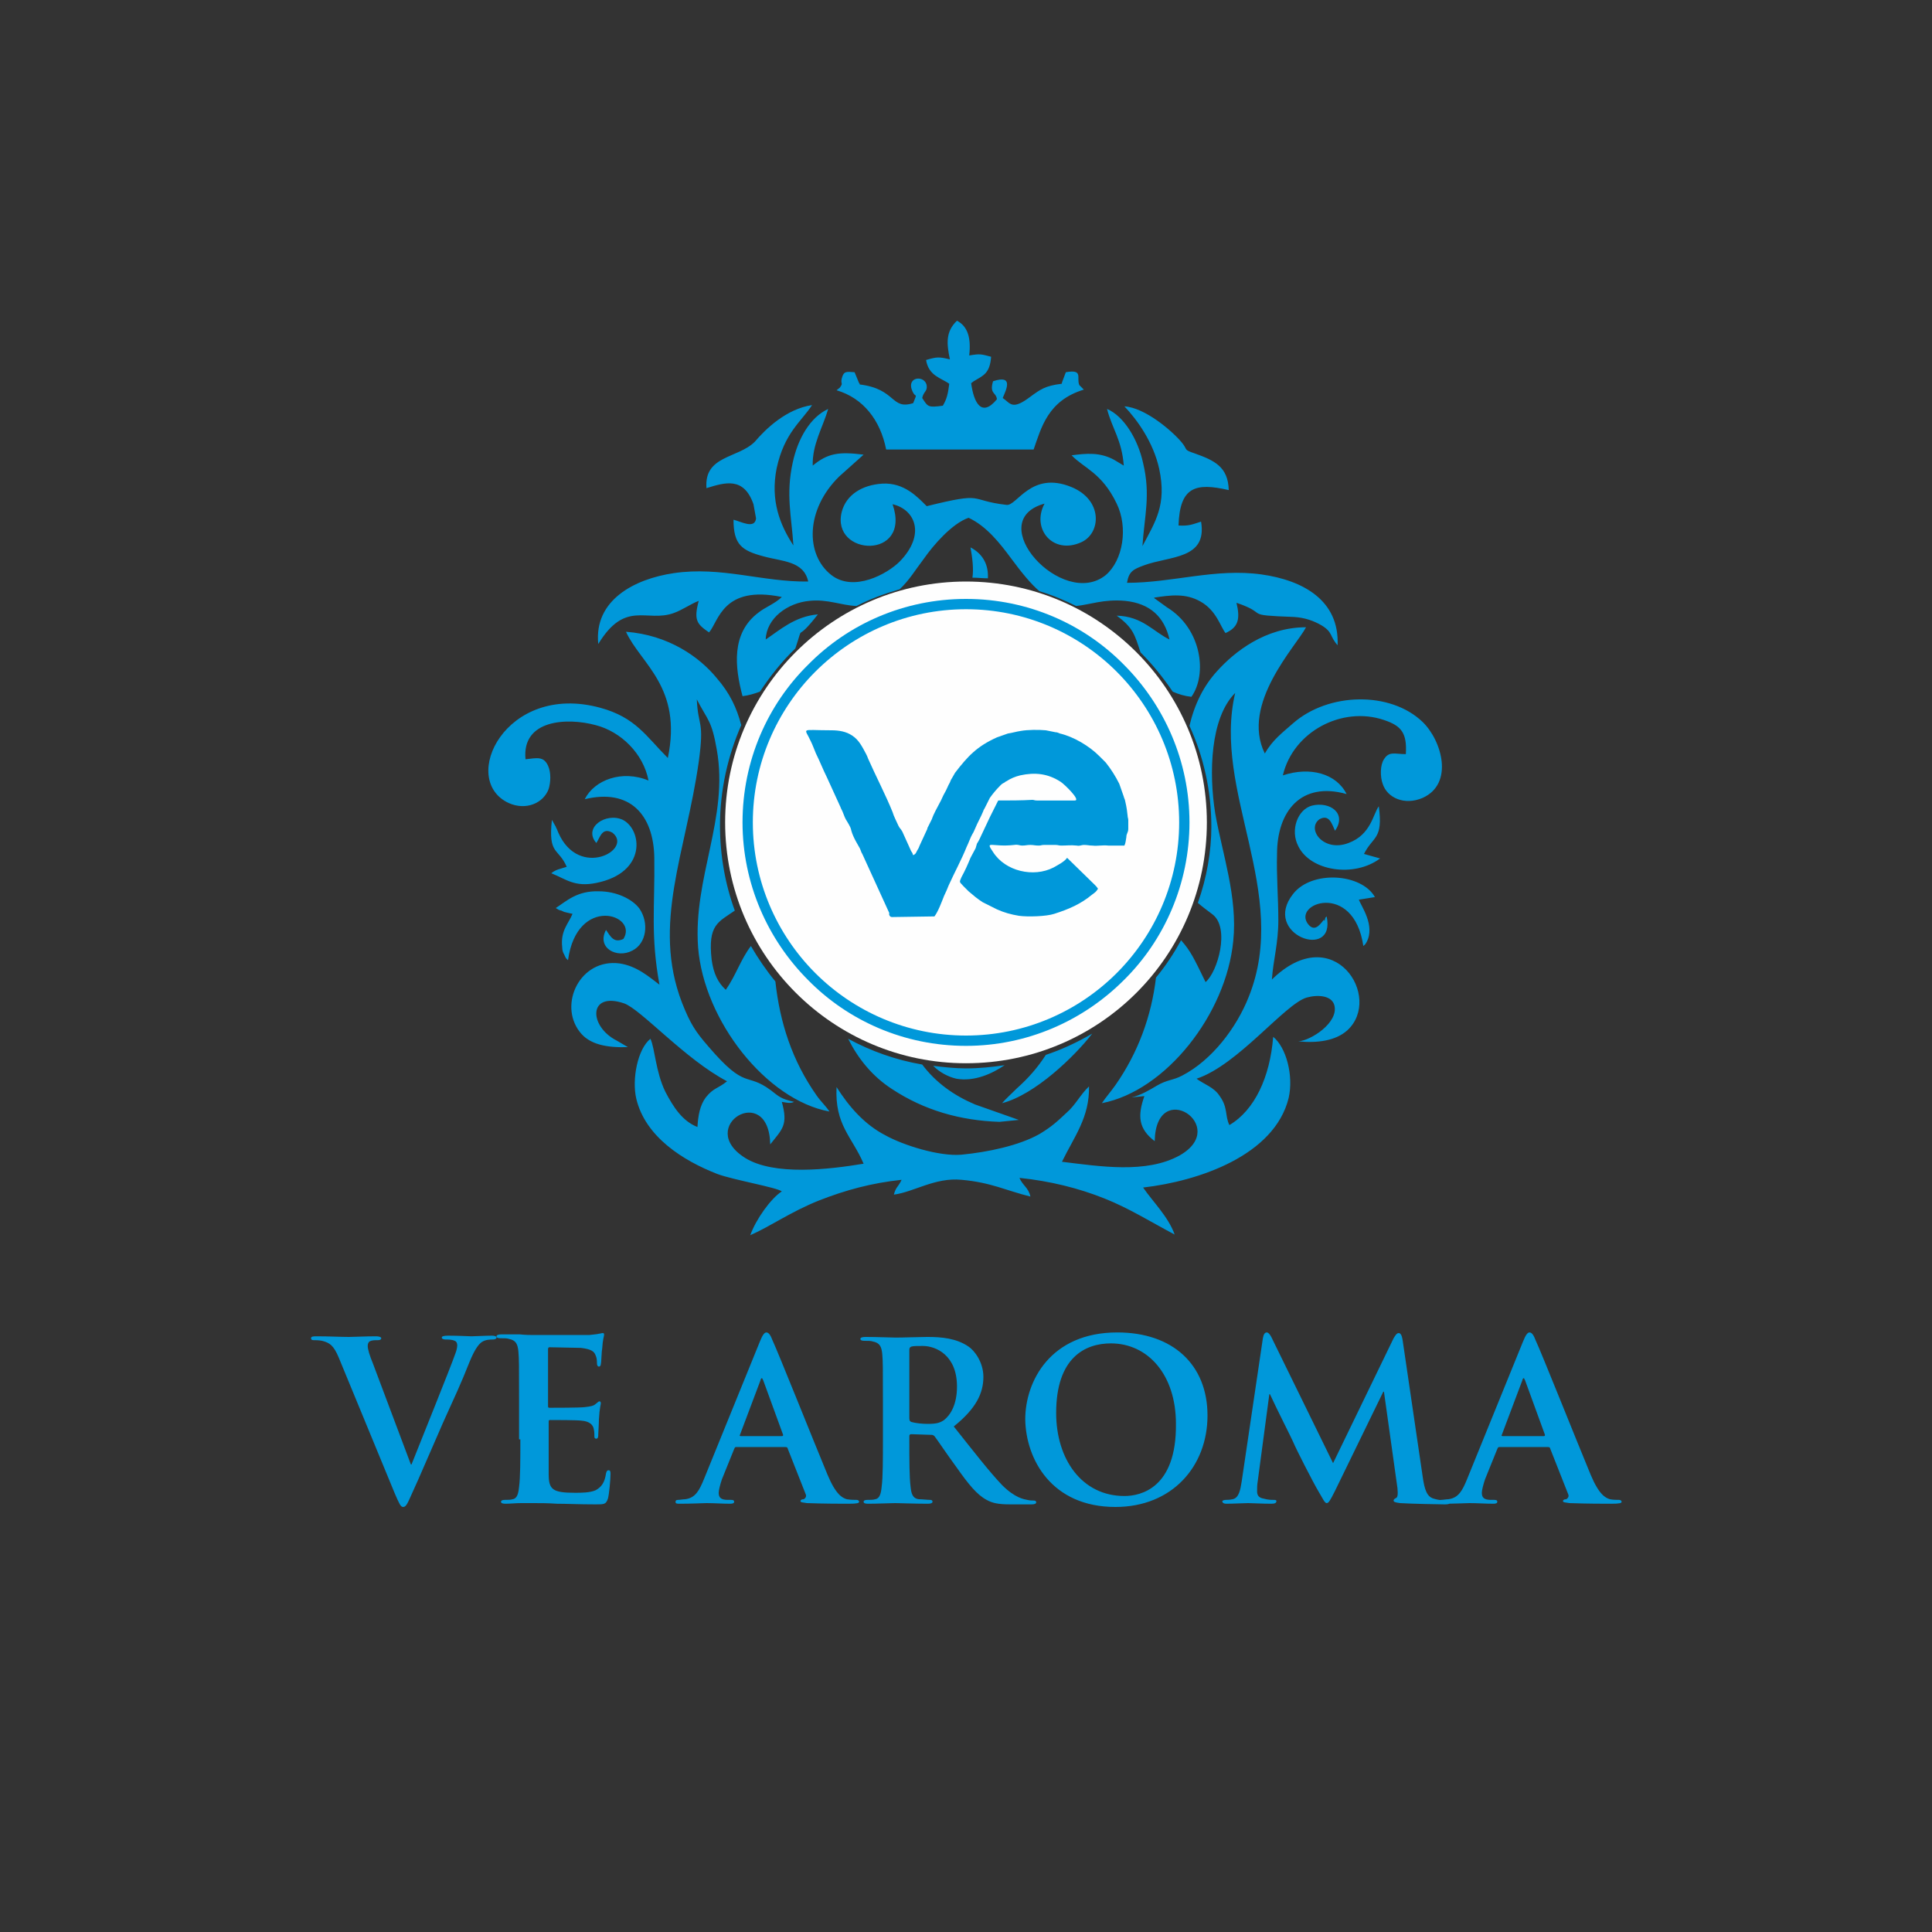
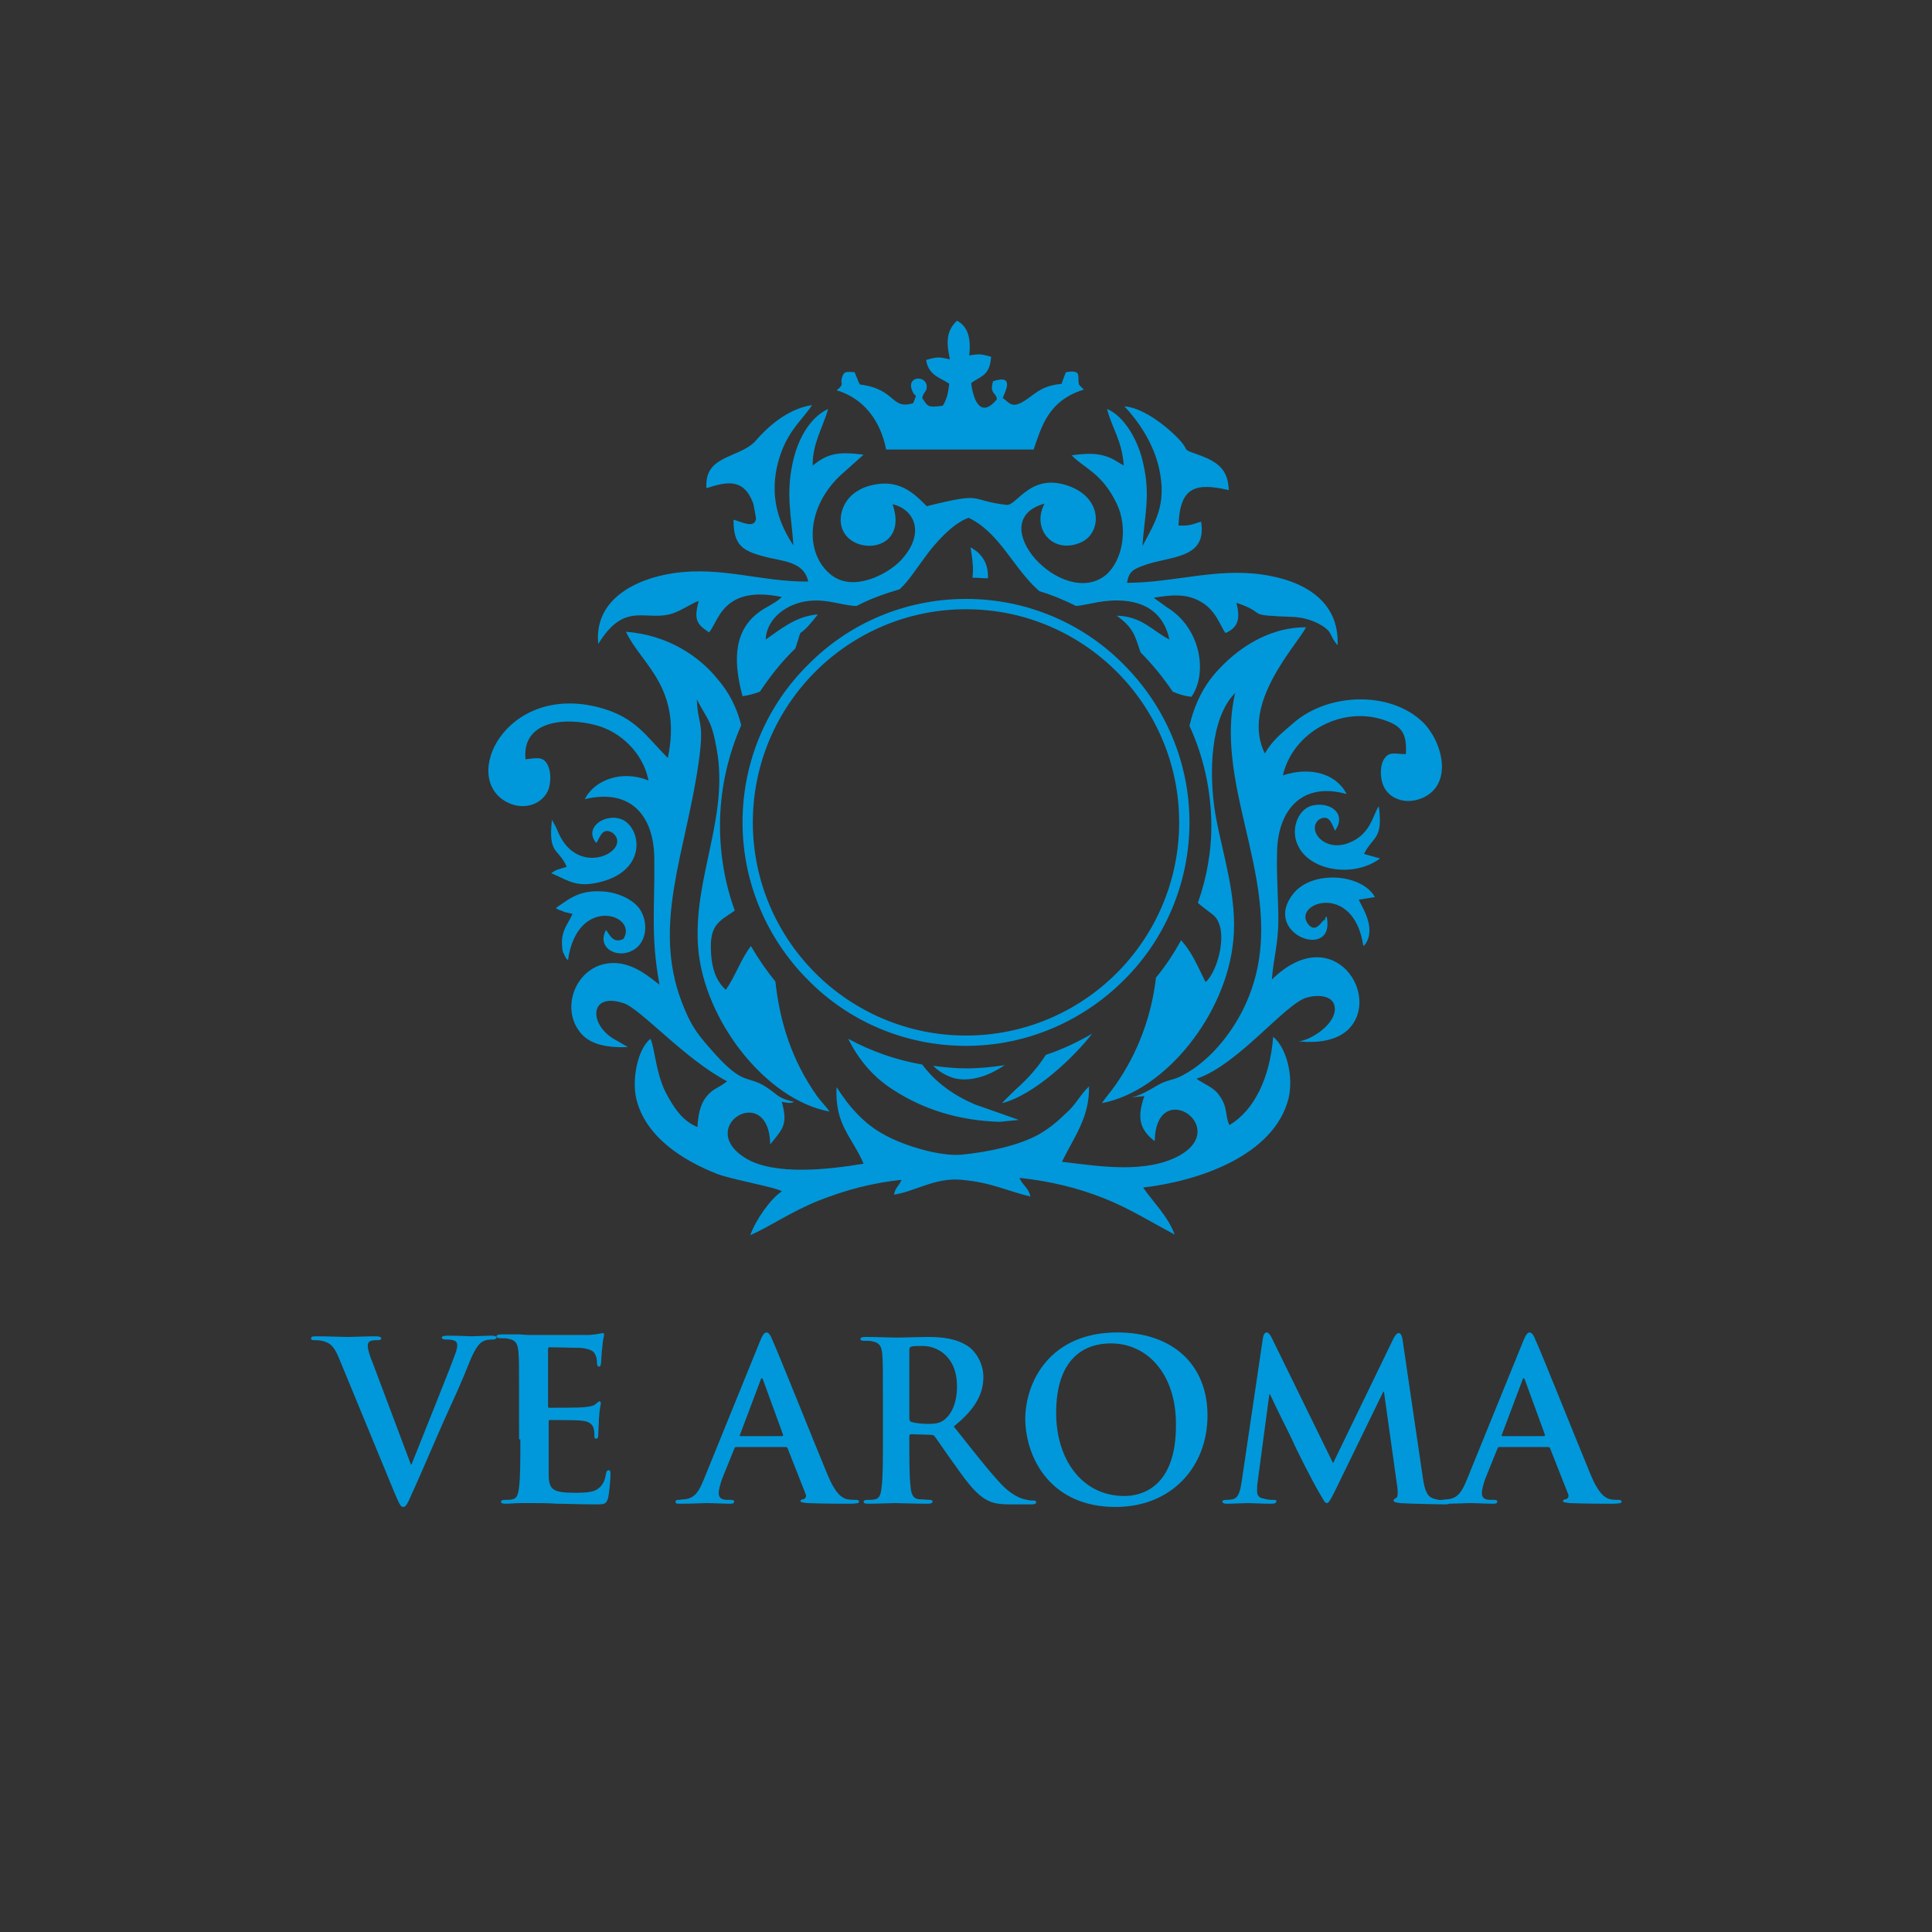
<svg xmlns="http://www.w3.org/2000/svg" version="1.1" id="Layer_1" x="0px" y="0px" viewBox="0 0 300 300" style="enable-background:new 0 0 300 300;" xml:space="preserve">
  <rect x="0" y="0" width="300" height="300" fill="#333333" stroke="none" />
  <g>
    <g>
      <path style="fill-rule:evenodd;clip-rule:evenodd;fill:#0098DA;" d="M109.7,75.8c2.9-0.9,5.8-1.8,7.3,2.5l0.4,2.2    c-0.2,1.7-2.3,0.5-3.5,0.2c0,3.9,1.3,4.8,4.7,5.7c2.9,0.8,6.2,0.7,6.9,3.9c-7.1,0.1-13.5-2.4-20.9-1.3c-6.1,0.9-12.4,4.2-11.7,11    c4.2-6.9,7.5-3.3,11.7-4.8c1.4-0.5,2.6-1.4,3.9-1.9c-0.8,3-0.3,3.6,1.6,4.9c1.5-1.7,2.1-7.4,11.3-5.5c-1,1-2.6,1.6-3.6,2.4    c-4.3,3.2-3.7,8.5-2.5,13c0.9-0.1,1.9-0.4,2.7-0.7c1.6-2.4,3.4-4.7,5.5-6.7c1.5-4.5-0.3-0.4,3.5-5.3c-3.6,0.3-6,2.5-8.1,3.9    c0.1-3.3,3.4-5.7,6.8-6c2.8-0.3,4.9,0.7,7.3,0.8c2.1-1.1,4.3-1.9,6.7-2.6c1.5-1.4,2.5-3.1,3.8-4.8c1.4-2,4.3-5.4,6.9-6.3    c2.8,1.3,4.9,4,6.6,6.3c1.7,2.3,3.1,4,4.4,5.1c2,0.6,3.9,1.4,5.7,2.3c2.1-0.2,4.3-1.1,7.6-0.8c3.9,0.4,6.1,2.5,6.9,6    c-2.5-1.2-4.2-3.6-8.2-3.7c2.6,1.9,2.8,3,3.7,5.7c1.9,1.9,3.5,3.9,5,6.1c0.9,0.4,1.9,0.7,2.9,0.8c2.5-3.5,1.6-10.6-3.8-13.9    l-1.8-1.3c-0.1,0-0.1-0.1-0.2-0.2c2.6-0.4,4.9-0.7,7.2,0.6c2.5,1.4,3.1,3.9,3.9,4.9c2-0.9,2.3-2.2,1.7-4.7    c5.3,1.8,0.7,1.9,8.9,2.2c1.7,0.1,3.1,0.6,4.3,1.3c1.8,1.1,1.2,1.6,2.5,3.1c0.3-7-5.4-10.1-11.8-11c-7.2-1-13.8,1.3-20.9,1.3    c0.3-1.8,1-2.1,2.6-2.7c4-1.5,9.9-0.9,8.9-6.8c-1.3,0.4-1.8,0.7-3.5,0.6c0.2-6,2.6-6.7,7.8-5.5c-0.1-3.6-2.2-4.6-5.3-5.7    c-1.8-0.6-1-0.5-2-1.7c-1.5-1.8-5.7-5.4-8.9-5.6c2,2.1,4.5,5.6,5.4,9.7c1.2,5.6-0.6,8.2-2.6,12c0.3-4.7,1.3-7.9,0.1-12.9    c-0.8-3.7-3-7.3-5.6-8.4c0.8,3.1,2.3,4.8,2.6,8.8l-1.5-0.9c-2.2-1.2-4.3-1-6.6-0.7c1.9,2,4.7,2.7,7,7.5c1.8,3.7,1,8.8-1.7,11.1    c-6.7,5.4-19.3-8.4-9.5-11.1c-2.1,3.9,1.3,8,5.7,6c3.1-1.4,3.4-6.6-1.6-8.6c-6.2-2.5-8.4,3-10,2.8c-6.1-0.7-3.1-2.1-12.4,0.2    c-1.4-1.4-3.5-3.7-6.9-3.5c-3.1,0.2-5.6,1.7-6.3,4.4c-1.7,6.9,10.9,7.5,7.9-1.2c3.5,0.8,5.2,4.7,1.1,8.9    c-1.9,1.9-7.1,4.8-10.6,2.1c-4.1-3.2-4-10.2,1.2-15.3l3.8-3.4c-3.9-0.5-5.6-0.2-7.9,1.7c-0.1-3.3,1.6-6,2.4-8.8    c-2.8,1.3-4.7,4.6-5.5,8.3c-1.1,5-0.2,8.3,0.1,12.9c-2.1-3.2-3.6-7-2.6-12c1.2-5.5,3.8-7.2,5.5-9.8c-4,0.6-7.2,3.7-8.9,5.7    C114.6,71.2,109.3,70.7,109.7,75.8 M153.4,89.8c0.1-1.9-0.6-3.7-2.7-4.8c0.3,1.7,0.5,3.3,0.3,4.7    C151.8,89.7,152.6,89.8,153.4,89.8z M147.5,55.8c-1.7-0.4-2-0.4-3.7,0.1c0.4,2.5,2.4,2.8,3.6,3.7c-0.2,1.6-0.4,2.4-1,3.4    c-2.3,0.3-2.3,0.2-3.2-1.2c0.2-1,0.8-1,0.7-1.9c-0.2-1.7-3.3-1.5-2.2,0.9c0.5,1.1,0.8,0,0.1,1.8c-3.5,1.1-2.6-2.2-8.3-2.9    c0-0.1-0.1-0.3-0.1-0.2l-0.7-1.7c-1.3-0.1-1.7-0.2-2,1c-0.2,0.9,0.3,0.6-0.3,1.4l-0.5,0.4c4.1,1.2,6.8,4.6,7.7,9.2l22.9,0    c1.2-3.4,2.2-7.6,7.8-9.3c0,0-0.7-0.7-0.7-0.7c-0.5-1.1,0.7-2.5-2.1-2l-0.6,1.6c0,0.1,0,0.2-0.1,0.2c-2.5,0.3-3.3,0.9-4.8,2    c-2.9,2.2-3.1,1-4.3,0.2c0.5-1.2,1.8-3.7-1.5-2.6c-0.6,2,0.5,1.7,0.6,2.8c-2.4,2.9-3.6,0.5-4-2.5l0.4-0.3c1.5-0.9,2.5-1.2,2.7-3.8    c-1.5-0.4-1.7-0.5-3.4-0.2c0.3-2.7-0.2-4.5-1.9-5.4C146.8,51.5,147,53.4,147.5,55.8z M158.2,173.9l-6.8-2.4    c-3.3-1.4-6.1-3.4-8.2-6.2c-4.1-0.7-8-2.1-11.5-4c1.5,3,3.7,5.8,6.8,7.8c5,3.3,10.6,4.9,16.7,5.1L158.2,173.9z M162.4,163.8    c-1.3,2-2.7,3.6-4.5,5.2c-0.6,0.6-1.9,1.8-2.3,2.3c5.1-1.3,11.3-7.3,14-10.8C167.2,161.9,164.8,163,162.4,163.8z M144.9,165.5    c1,1,2.3,1.7,3.6,2c2.8,0.5,5.6-0.8,7.5-2.1c-2,0.3-4,0.5-6,0.5C148.3,165.9,146.5,165.7,144.9,165.5z M206,142.3    c-0.1,0.1-0.1,0.1-0.2,0.2c-0.2,1-0.1,0.1-0.3,0.4c-0.7,0.9-1.4,1.7-2.3,0.7c-2.8-3.3,7-6.9,8.5,3.3c0.4-0.4,0.2-0.1,0.5-0.6    c1.4-2.6-0.9-5.7-1.2-6.6l2.5-0.4c-2.1-3.7-9.8-4.2-12.7-0.5C195.8,145.1,207.5,149.3,206,142.3z M86.3,141l0.5,0.3    c0.4,0.1,0.4,0.1,0.8,0.3c0.4,0.1,0.8,0.2,1.3,0.3c-0.6,1.5-1.9,2.6-1.6,5.2c0,0.4,0.1,0.8,0.3,1.1c0.3,0.7,0.3,0.6,0.6,0.9    c1.4-10.2,11-7.1,8.6-3.3c-1.5,0.7-2-0.4-2.7-1.4c-1.5,2.8,1.7,4.5,4.1,3.2c2.2-1.1,2.6-4.3,1.1-6.5c-1.1-1.5-3.6-2.7-6.3-2.7    C89.6,138.3,88,139.9,86.3,141z M92.6,130.9c0.6-0.9,0.9-2.5,2.5-1.6c3.3,2.6-5.2,7.3-8.4,0c-0.1-0.3-0.3-0.7-0.4-0.9    c0-0.1-0.1-0.2-0.1-0.2l-0.5-0.9c-0.6,5.5,1,4.3,2.3,7.3c-0.9,0.3-1.7,0.4-2.4,1c2.3,0.9,3.6,2.2,7,1.5c7.9-1.6,7.1-8.3,4.1-9.8    C94.1,126.1,90.5,128.5,92.6,130.9z M214.3,133.3l-2.5-0.7c1.4-2.8,3-2.2,2.3-7.4c-0.9,1.2-1.2,4.4-4.7,5.7    c-3.9,1.5-6.6-2.2-4.5-3.7c1.5-0.8,1.9,0.7,2.4,1.8c1.9-2.7-0.8-4.6-3.6-3.9c-2.2,0.6-3.4,3.8-2.1,6.3    C203.5,135.3,210.3,136.3,214.3,133.3z M186,140.2c0.7,0.6,1.5,1.2,2.3,1.8c2.7,2.1,0.8,8.9-1.1,10.5c-1.8-3.7-2.3-4.8-3.8-6.5    c-1.1,2-2.4,4-3.9,5.8c-0.7,6-2.8,11.7-6.3,16.7c-0.7,1-1.5,1.9-2.1,2.8c9.9-1.9,19.3-13.8,20.4-25.2c0.7-6.8-1.7-13.5-2.8-19.8    c-1-6.2-0.8-14.8,3.1-18.7c-3.6,15.3,8.6,31,2.1,47.2c-1.9,4.8-5.7,9.8-10.3,12.2c-1.5,0.8-2.3,0.6-4,1.6c-1,0.6-2.5,1.5-3.9,1.8    l2-0.2c-1.1,3.1-0.9,5.1,1.6,7c0.2-10,11.8-2.3,3.9,2.2c-5.2,2.9-12.5,1.7-18.3,1c1.9-3.9,4.3-6.9,4.2-11.7    c-1.3,1.2-2.1,2.9-3.5,4.1c-1.4,1.3-2.2,2.1-4.2,3.3c-3.2,1.8-8,2.8-12.1,3.2c-3.5,0.3-9.1-1.5-11.8-3c-3.3-1.7-5.7-4.5-7.6-7.5    c-0.3,5.9,2.4,7.7,4.2,11.9c-5.4,0.9-13.9,1.9-18.4-0.9c-7.8-4.9,3.7-11.9,3.9-2.1c1.9-2.4,2.8-3,1.8-6.6c0.7,0.1,1.3,0.3,1.9,0    c-2.1-0.5-2.3-0.8-3.6-1.8c-3.9-2.9-3.8,0.1-9.7-6.8c-2-2.3-2.8-3.5-4.1-6.8c-4.7-12.2,0.6-23.3,2.6-37.4c0.9-6.6-0.1-5.3-0.3-9.7    c1.7,3.3,2.3,3.2,3.1,7.8c1.9,10.6-3.7,19.9-2.9,30.7c0.9,11.4,10.6,23.7,20.4,25.5c-0.6-0.9-1.3-1.5-2-2.5    c-3.8-5.4-5.7-11.3-6.4-17.7c-1.4-1.7-2.7-3.6-3.8-5.5c-1.6,2.1-2.3,4.5-3.9,6.8c-1.2-1.1-1.9-2.5-2.2-4.7c-0.6-5.4,1-5.8,3.6-7.6    c-1.5-4.1-2.3-8.6-2.3-13.2c0-5.5,1.2-10.8,3.3-15.6c-0.7-2.7-1.8-5-3.8-7.3c-2.7-3.3-7.5-6.7-14.1-7.2c2.3,5,8.8,8.6,6.5,19.6    c-3.4-3.4-5-6.3-10.5-7.8c-14.7-4-22,11.2-14.2,14.8c2.7,1.2,5.4,0,6.2-2.2c0.3-1,0.4-2.5-0.1-3.6c-0.7-1.5-1.7-1.2-3.5-1    c-0.6-6.2,6.5-6.5,10.9-5.3c3.9,1,7.4,4.4,8.2,8.6c-4.1-1.7-8.4-0.1-9.9,2.9c7-1.7,10.7,2.4,10.8,9.1c0.1,7.7-0.6,12,0.8,19.7    c-1.6-1.2-3.5-2.9-6.2-3.3c-6.1-0.8-9.5,6.3-6.2,10.6c1.5,2,4.2,2.5,7.5,2.4l-1.7-1c-4.4-2.2-4.5-7.7,1.1-5.8    c2.6,0.9,9.5,8.7,16,12.1c-1.5,1.2-2.1,1-3.3,2.5c-0.9,1.2-1.2,2.8-1.3,4.6c-2.3-0.9-3.7-3-5-5.5c-1.5-3.1-1.6-6.7-2.3-8.2    c-2,1.6-2.9,6.3-2.2,9.3c1.4,5.9,7.2,9.6,12.6,11.7c2.4,0.9,9.3,2.1,10,2.7c-1.7,1.1-4,4.3-4.9,6.8c3.2-1.4,6.2-3.6,10.7-5.4    c4.1-1.6,8.1-2.7,12.8-3.2c-0.5,1.1-0.9,1.1-1.2,2.3c3.1-0.4,6.4-2.7,10.5-2.3c4.6,0.4,7,1.7,10.7,2.6c-0.3-1.4-1.2-1.7-1.7-2.9    c4.8,0.5,9.2,1.6,13.2,3.2c3.8,1.5,7.3,3.7,10.9,5.6c-1-2.8-3.4-5.1-4.9-7.3c8.7-1,20.4-5,22.6-13.9c0.8-3.5-0.4-7.9-2.4-9.5    c-0.5,6.3-2.9,11.4-6.8,13.7c-0.7-1.4-0.2-2.7-1.5-4.5c-0.9-1.4-2.4-1.8-3.6-2.7c6.4-2.1,13.7-11.6,17.1-12.6    c1.8-0.5,3.9-0.3,4.3,1.2c0.7,2.7-3.7,5.5-5.6,5.6c3,0.3,5.8-0.1,7.6-1.7c5.6-5.1-2.1-17.3-11.7-7.9c0.2-3,1-5.6,1-9.2    c0-3.4-0.3-6.9-0.2-10.3c0-6.6,3.7-11.3,10.8-9.3c-1.6-3.2-5.7-4.3-9.9-2.9c1.6-6.8,9.2-10.8,15.7-8.6c2.7,0.9,3.6,2,3.4,5.3    c-1.7,0-2.6-0.5-3.4,0.8c-0.6,0.9-0.6,2.7-0.2,3.8c0.7,2.2,3.4,3.4,6.2,2.2c4.9-2.2,3-8.9,0-11.8c-5-4.8-14.6-4.6-20.1,0.2    c-1.7,1.5-3.2,2.6-4.4,4.7c-3.8-7.7,4.9-16.7,6.4-19.6c-6.3,0-11.1,3.8-13.8,6.8c-2.1,2.3-3.5,5.1-4.3,8.5    c2.2,4.8,3.4,10.1,3.4,15.7C188.1,132.1,187.4,136.3,186,140.2z" />
-       <path style="fill-rule:evenodd;clip-rule:evenodd;fill:#FEFEFE;" d="M150,90.3c20.6,0,37.4,16.7,37.4,37.4s-16.7,37.4-37.4,37.4    c-20.6,0-37.4-16.7-37.4-37.4S129.4,90.3,150,90.3" />
      <path style="fill-rule:evenodd;clip-rule:evenodd;fill:#0098DA;" d="M173.4,104.3c-6-6-14.3-9.7-23.4-9.7    c-9.1,0-17.4,3.7-23.4,9.7c-6,6-9.7,14.3-9.7,23.4c0,9.1,3.7,17.4,9.7,23.4c6,6,14.3,9.7,23.4,9.7c9.1,0,17.4-3.7,23.4-9.7    c6-6,9.7-14.3,9.7-23.4C183.1,118.6,179.4,110.3,173.4,104.3 M150,93c9.6,0,18.3,3.9,24.5,10.2c6.3,6.3,10.2,15,10.2,24.5    s-3.9,18.3-10.2,24.5c-6.3,6.3-15,10.2-24.5,10.2c-9.6,0-18.3-3.9-24.5-10.2c-6.3-6.3-10.2-15-10.2-24.5c0-9.6,3.9-18.3,10.2-24.5    C131.7,96.9,140.4,93,150,93z" />
-       <path style="fill-rule:evenodd;clip-rule:evenodd;fill:#0098DA;" d="M138.5,142.4l6.6-0.1c0.6-0.8,1.1-2.2,1.5-3.2    c0.3-0.6,0.5-1.1,0.7-1.6c0.9-2,2-4,2.8-6c0.3-0.6,0.6-1.5,0.9-2c0.2-0.3,0.2-0.4,0.4-0.8c0.4-1,0.9-1.8,1.3-2.8    c0-0.1,0.1-0.2,0.2-0.4l0.8-1.6c0.5-0.7,1-1.3,1.6-1.9c0.3-0.3,0.3-0.3,0.7-0.5c0,0,0.1-0.1,0.1-0.1l0.2-0.1    c0.6-0.4,1.3-0.7,2.1-0.9c2.3-0.5,4.3-0.3,6.3,1c0.5,0.3,3.2,2.9,2.2,2.9h-5.9c-0.4,0-0.4-0.1-0.7-0.1c-1.7,0.1-3.6,0.1-5.3,0.1    l-1.1,2.2c-0.1,0.2-0.1,0.2-0.2,0.4l-1.6,3.4c-0.1,0.2-0.2,0.4-0.4,0.7c-0.1,0.3-0.1,0.4-0.2,0.7l-0.8,1.5c-0.4,1-0.9,2.1-1.4,3    c-0.4,0.9-0.3,0.7,0.3,1.4l0.8,0.8c0.7,0.6,1.4,1.2,2.2,1.7l2.2,1.1c1.1,0.5,2.2,0.8,3.4,1c1.4,0.2,4.3,0.1,5.5-0.3    c2.2-0.7,4.1-1.5,5.9-3c0.4-0.3,0.6-0.4,0.9-0.9c-0.2-0.3-0.3-0.4-0.5-0.6l-4.3-4.2c-0.4,0.6-1.4,1.1-2.1,1.5    c-3.1,1.6-7.5,0.6-9.4-2.4c-1.3-1.9-0.2-0.7,3.3-1.1c0.6-0.1,0.8,0.1,1.2,0.1c0.6,0,0.7-0.1,1.3-0.1c0.5,0,0.7,0.1,1.3,0.1    c0.4,0,0.4-0.1,0.8-0.1h1.8c0.4,0,0.5,0.1,0.9,0.1c0.9,0,1.5-0.1,2.4,0c0.5,0.1,0.7-0.1,1.1-0.1c0.6,0,0.8,0.1,1.3,0.1    c0.9,0.1,1.5-0.1,2.5,0c0.4,0,1.8,0,2.5,0c0.2-0.4,0.2-0.8,0.3-1.3c0-0.6,0.3-0.7,0.3-1.3v-1.3c0-0.4-0.1-0.4-0.1-0.7    c-0.1-0.8-0.1-1.1-0.4-2.4c-0.1-0.4-0.1-0.2-0.2-0.6l-0.7-2c-0.6-1.2-1.3-2.3-2.1-3.3c-0.3-0.3-0.6-0.6-0.9-0.9l-0.1-0.1    c-1.6-1.6-4-3-6.1-3.5c-0.3-0.1-0.4-0.2-0.7-0.2l-1.5-0.3c-1.1-0.1-2.8-0.1-3.9,0.1c-0.7,0.1-1.3,0.3-2,0.4l-1.7,0.6    c-3.1,1.4-4.5,2.9-6.5,5.5l-0.4,0.7c-0.2,0.3-0.3,0.5-0.4,0.8c-0.3,0.5-0.5,1.1-0.8,1.6c-0.3,0.5-0.5,1.1-0.8,1.6    c-0.4,0.8-0.9,1.6-1.2,2.5l-0.7,1.4c0,0,0,0,0,0.1l-1.2,2.6c-0.1,0.3-0.2,0.5-0.4,0.8c-0.2,0.4-0.2,0.5-0.6,0.7    c-0.1-0.2-0.1-0.4-0.3-0.6l-1.4-3.1c-0.1-0.1-0.1-0.2-0.2-0.3c-0.2-0.3-0.2-0.2-0.4-0.6c-0.3-0.7-0.7-1.4-0.9-2.1    c-1-2.5-2.7-5.8-3.8-8.3c-0.1-0.3-0.2-0.5-0.3-0.7c-0.6-1.1-1.1-2.2-2.2-2.9c-0.9-0.6-2-0.8-3.2-0.8c-4.9,0-4.2-0.5-3.2,1.7    c0.3,0.6,0.5,1.2,0.8,1.9c0.6,1.2,1.1,2.5,1.7,3.7l2.1,4.6c0.1,0.3,0.3,0.6,0.4,0.9c0.5,1.3,0.4,0.9,0.9,1.8    c0.2,0.4,0.3,0.5,0.4,1c0.3,1.1,1.1,2.3,1.3,2.7c0.2,0.4,0.2,0.6,0.4,0.9l4.2,9.2C138,141.9,138.1,142.4,138.5,142.4" />
    </g>
    <path style="fill:#0098DA;" d="M233.3,223c-0.1,0-0.2-0.1-0.1-0.2l3.2-8.5c0-0.1,0.1-0.3,0.2-0.3c0.1,0,0.1,0.2,0.2,0.3l3.1,8.5   c0,0.1,0,0.2-0.2,0.2H233.3z M240.4,224.7c0.2,0,0.3,0.1,0.3,0.2l2.8,7.1c0.2,0.4-0.1,0.7-0.3,0.8c-0.3,0-0.5,0.1-0.5,0.3   c0,0.2,0.4,0.2,1,0.3c2.8,0.1,5.3,0.1,6.5,0.1c1.3,0,1.6-0.1,1.6-0.3c0-0.2-0.2-0.3-0.4-0.3c-0.4,0-0.9,0-1.4-0.1   c-0.7-0.2-1.7-0.7-3-3.8c-2.2-5.3-7.7-19.1-8.6-21c-0.3-0.8-0.6-1.1-0.9-1.1c-0.3,0-0.6,0.4-1,1.4l-8.7,21.4   c-0.7,1.7-1.3,2.9-2.9,3.1c-0.3,0-0.8,0.1-1.1,0.1c-0.3,0-0.4,0.1-0.4,0.3c0,0.3,0.2,0.3,0.7,0.3c1.8,0,3.7-0.1,4.1-0.1   c1.1,0,2.6,0.1,3.7,0.1c0.4,0,0.6-0.1,0.6-0.3c0-0.2-0.1-0.3-0.5-0.3h-0.5c-1.1,0-1.4-0.4-1.4-1.1c0-0.4,0.2-1.2,0.5-2.1l1.9-4.7   c0.1-0.2,0.1-0.3,0.3-0.3H240.4z M192.8,230.1c-0.2,1.2-0.4,2.5-1.4,2.7c-0.5,0.1-0.8,0.1-1,0.1c-0.3,0-0.6,0.1-0.6,0.2   c0,0.3,0.3,0.4,0.6,0.4c1.1,0,2.8-0.1,3.4-0.1c0.6,0,2.2,0.1,3.6,0.1c0.5,0,0.8-0.1,0.8-0.4c0-0.2-0.2-0.2-0.5-0.2   c-0.3,0-0.8,0-1.5-0.2c-0.6-0.1-1-0.4-1-1.1c0-0.6,0-1,0.1-1.6l1.8-13.5h0.1c1.2,2.6,3.3,6.7,3.6,7.4c0.4,1,3.1,6.3,4,7.8   c0.6,1,0.9,1.7,1.2,1.7c0.3,0,0.5-0.3,1.3-1.9l7.5-15.4h0.1l2.1,15c0.1,1,0,1.4-0.2,1.5c-0.2,0.1-0.4,0.2-0.4,0.4   c0,0.2,0.2,0.3,1,0.4c1.4,0.1,6.1,0.2,7,0.2c0.5,0,0.9-0.1,0.9-0.4c0-0.2-0.2-0.2-0.6-0.2c-0.4,0-1.1,0-2.1-0.3   c-1-0.3-1.4-1.3-1.7-3.5l-3.1-21.1c-0.1-0.7-0.3-1.1-0.6-1.1c-0.3,0-0.5,0.3-0.8,0.8l-9.4,19.4l-9.4-19.2c-0.4-0.9-0.7-1.1-0.9-1.1   c-0.3,0-0.5,0.3-0.6,0.9L192.8,230.1z M174.6,232.3c-6.6,0-10.6-5.7-10.6-12.9c0-8.6,4.5-10.8,8.5-10.8c5.7,0,10.1,4.8,10.1,12.5   C182.7,231.1,177.1,232.3,174.6,232.3z M173.2,234c8.8,0,14.3-6.3,14.3-14.2s-5.4-12.9-14-12.9c-10.4,0-14.3,7.6-14.3,13.5   C159.3,226.6,163.3,234,173.2,234z M141.2,209.6c0-0.3,0.1-0.4,0.3-0.5c0.3-0.1,1-0.1,1.8-0.1c2,0,5.3,1.4,5.3,6.3   c0,2.8-1,4.4-2,5.2c-0.6,0.4-1.1,0.6-2.5,0.6c-0.9,0-1.9-0.1-2.6-0.3c-0.2-0.1-0.3-0.2-0.3-0.6V209.6z M137.1,223.5   c0,3.2,0,5.9-0.2,7.4c-0.1,1-0.3,1.8-1,1.9c-0.3,0.1-0.7,0.1-1.2,0.1c-0.4,0-0.6,0.1-0.6,0.3c0,0.2,0.2,0.3,0.7,0.3   c1.4,0,3.6-0.1,4.2-0.1c0.5,0,3.1,0.1,5.1,0.1c0.4,0,0.7-0.1,0.7-0.3c0-0.2-0.1-0.3-0.4-0.3c-0.4,0-1.2-0.1-1.7-0.1   c-1-0.1-1.2-0.9-1.3-1.9c-0.2-1.5-0.2-4.2-0.2-7.4V223c0-0.2,0.1-0.3,0.3-0.3l3,0.1c0.2,0,0.4,0,0.6,0.2c0.4,0.5,2,2.9,3.4,4.8   c1.9,2.7,3.2,4.3,4.7,5.1c0.9,0.5,1.8,0.7,3.7,0.7h3.3c0.4,0,0.7-0.1,0.7-0.3c0-0.2-0.1-0.3-0.4-0.3c-0.3,0-0.6,0-1-0.1   c-0.5-0.1-1.9-0.3-3.9-2.3c-2-2.1-4.4-5.2-7.5-9.1c3.5-2.8,4.6-5.2,4.6-7.7c0-2.3-1.4-4.1-2.3-4.7c-1.9-1.3-4.2-1.5-6.4-1.5   c-1.1,0-3.7,0.1-4.9,0.1c-0.7,0-2.9-0.1-4.7-0.1c-0.5,0-0.8,0.1-0.8,0.3c0,0.2,0.2,0.3,0.6,0.3c0.5,0,1.1,0,1.3,0.1   c1.1,0.2,1.4,0.8,1.5,2c0.1,1.1,0.1,2.1,0.1,7.3V223.5z M115,223c-0.1,0-0.2-0.1-0.1-0.2l3.2-8.5c0-0.1,0.1-0.3,0.2-0.3   c0.1,0,0.1,0.2,0.2,0.3l3.1,8.5c0,0.1,0,0.2-0.2,0.2H115z M122,224.7c0.2,0,0.3,0.1,0.3,0.2l2.8,7.1c0.2,0.4-0.1,0.7-0.3,0.8   c-0.3,0-0.5,0.1-0.5,0.3c0,0.2,0.4,0.2,1,0.3c2.8,0.1,5.3,0.1,6.5,0.1c1.3,0,1.6-0.1,1.6-0.3c0-0.2-0.2-0.3-0.4-0.3   c-0.4,0-0.9,0-1.5-0.1c-0.7-0.2-1.7-0.7-3-3.8c-2.2-5.3-7.7-19.1-8.6-21c-0.3-0.8-0.6-1.1-0.9-1.1c-0.3,0-0.6,0.4-1,1.4l-8.7,21.4   c-0.7,1.7-1.3,2.9-2.9,3.1c-0.3,0-0.8,0.1-1.1,0.1c-0.3,0-0.4,0.1-0.4,0.3c0,0.3,0.2,0.3,0.7,0.3c1.8,0,3.7-0.1,4.1-0.1   c1.1,0,2.6,0.1,3.7,0.1c0.4,0,0.6-0.1,0.6-0.3c0-0.2-0.1-0.3-0.5-0.3H113c-1.1,0-1.4-0.4-1.4-1.1c0-0.4,0.2-1.2,0.5-2.1l1.9-4.7   c0.1-0.2,0.1-0.3,0.3-0.3H122z M80.8,223.5c0,3.2,0,5.9-0.2,7.4c-0.1,1-0.3,1.8-1,1.9c-0.3,0.1-0.7,0.1-1.2,0.1   c-0.4,0-0.6,0.1-0.6,0.3c0,0.2,0.2,0.3,0.7,0.3c0.7,0,1.6-0.1,2.4-0.1c0.8,0,1.6,0,2,0c1,0,2.1,0,3.6,0.1c1.5,0,3.4,0.1,6,0.1   c1.3,0,1.6,0,1.9-0.9c0.2-0.7,0.4-3,0.4-3.8c0-0.3,0-0.6-0.3-0.6c-0.2,0-0.3,0.1-0.4,0.5c-0.2,1.4-0.7,2.1-1.6,2.6   c-0.9,0.4-2.3,0.4-3.2,0.4c-3.5,0-4.1-0.5-4.1-2.9c0-1,0-4.2,0-5.4v-2.7c0-0.2,0-0.3,0.2-0.3c0.8,0,4.2,0,4.9,0.1   c1.3,0.1,1.8,0.7,1.9,1.3c0.1,0.4,0.1,0.9,0.1,1.2c0,0.2,0.1,0.3,0.3,0.3c0.3,0,0.3-0.4,0.3-0.7c0-0.2,0.1-1.6,0.1-2.3   c0.1-1.8,0.3-2.3,0.3-2.5c0-0.2-0.1-0.3-0.2-0.3c-0.2,0-0.3,0.2-0.6,0.4c-0.3,0.3-0.8,0.4-1.7,0.5c-0.8,0.1-4.8,0.1-5.5,0.1   c-0.2,0-0.2-0.1-0.2-0.4v-8.7c0-0.2,0.1-0.3,0.2-0.3c0.7,0,4.3,0.1,4.9,0.1c1.7,0.2,2.1,0.6,2.3,1.2c0.2,0.4,0.2,1,0.2,1.2   c0,0.3,0.1,0.5,0.3,0.5c0.2,0,0.3-0.2,0.3-0.4c0.1-0.4,0.1-1.9,0.2-2.3c0.1-1.6,0.3-2,0.3-2.2c0-0.2,0-0.3-0.2-0.3   c-0.2,0-0.4,0.1-0.6,0.1c-0.3,0.1-0.8,0.1-1.5,0.2c-0.7,0-7.5,0-8.6,0c-0.5,0-1.3,0-2.2-0.1c-0.9,0-1.9,0-2.8,0   c-0.5,0-0.8,0.1-0.8,0.3c0,0.2,0.2,0.3,0.6,0.3c0.5,0,1.1,0,1.3,0.1c1.1,0.2,1.4,0.8,1.5,2c0.1,1.1,0.1,2.1,0.1,7.3V223.5z    M61.3,231.9c0.7,1.6,0.9,2.1,1.3,2.1c0.5,0,0.7-0.6,1.6-2.6c0.8-1.7,2.4-5.5,4.6-10.5c1.9-4.2,2.8-6.1,4.1-9.4   c0.9-2.2,1.5-2.8,1.9-3.1c0.6-0.4,1.3-0.4,1.7-0.4c0.3,0,0.6-0.1,0.6-0.3c0-0.2-0.3-0.3-0.7-0.3c-1,0-2.7,0.1-3.2,0.1   c-0.4,0-1.9-0.1-3.6-0.1c-0.7,0-1,0.1-1,0.3c0,0.2,0.3,0.3,0.6,0.3c0.4,0,1,0,1.4,0.2c0.3,0.1,0.4,0.4,0.4,0.7   c0,0.3-0.1,0.8-0.3,1.3c-0.8,2.3-5.3,13.4-6.8,17.2h-0.1l-5.9-15.7c-0.5-1.2-0.8-2.2-0.8-2.7c0-0.3,0.1-0.6,0.3-0.7   c0.3-0.2,0.8-0.2,1.3-0.2c0.3,0,0.5-0.1,0.5-0.3c0-0.2-0.4-0.3-0.8-0.3c-1.7,0-3.4,0.1-4.2,0.1c-1.2,0-3.2-0.1-5-0.1   c-0.5,0-0.9,0-0.9,0.3c0,0.2,0.1,0.3,0.4,0.3c0.3,0,0.8,0,1.3,0.1c1.2,0.3,1.8,0.7,2.6,2.6L61.3,231.9z" />
  </g>
</svg>